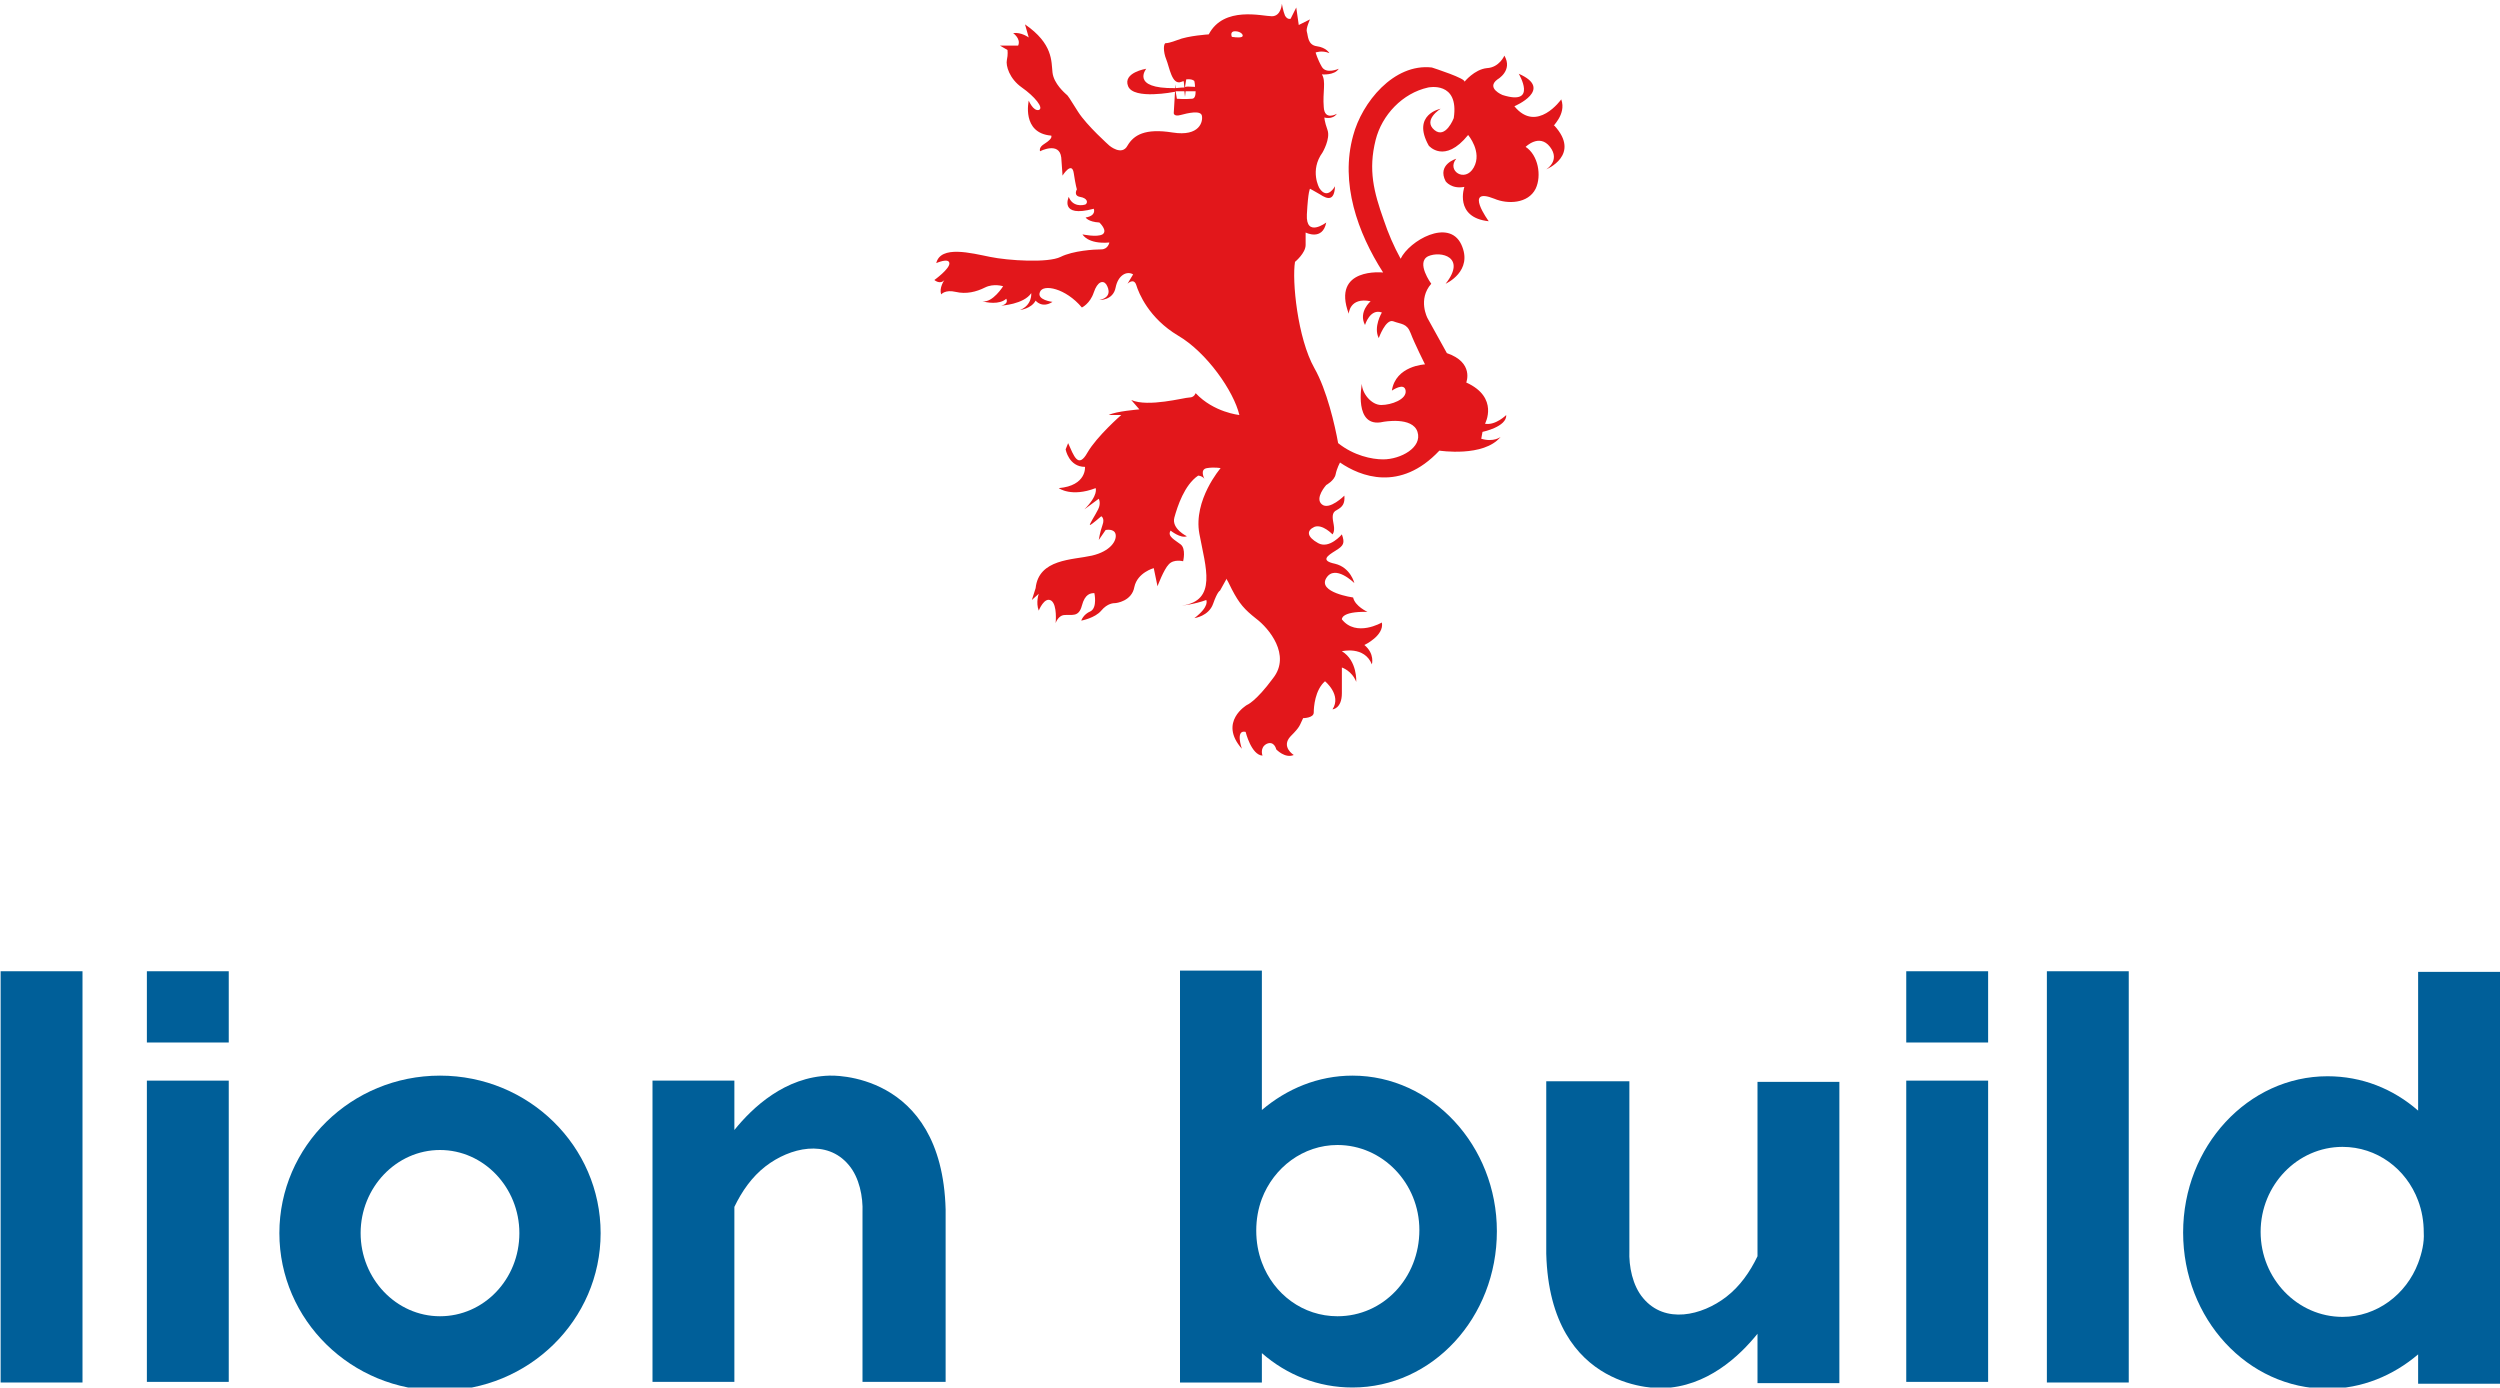
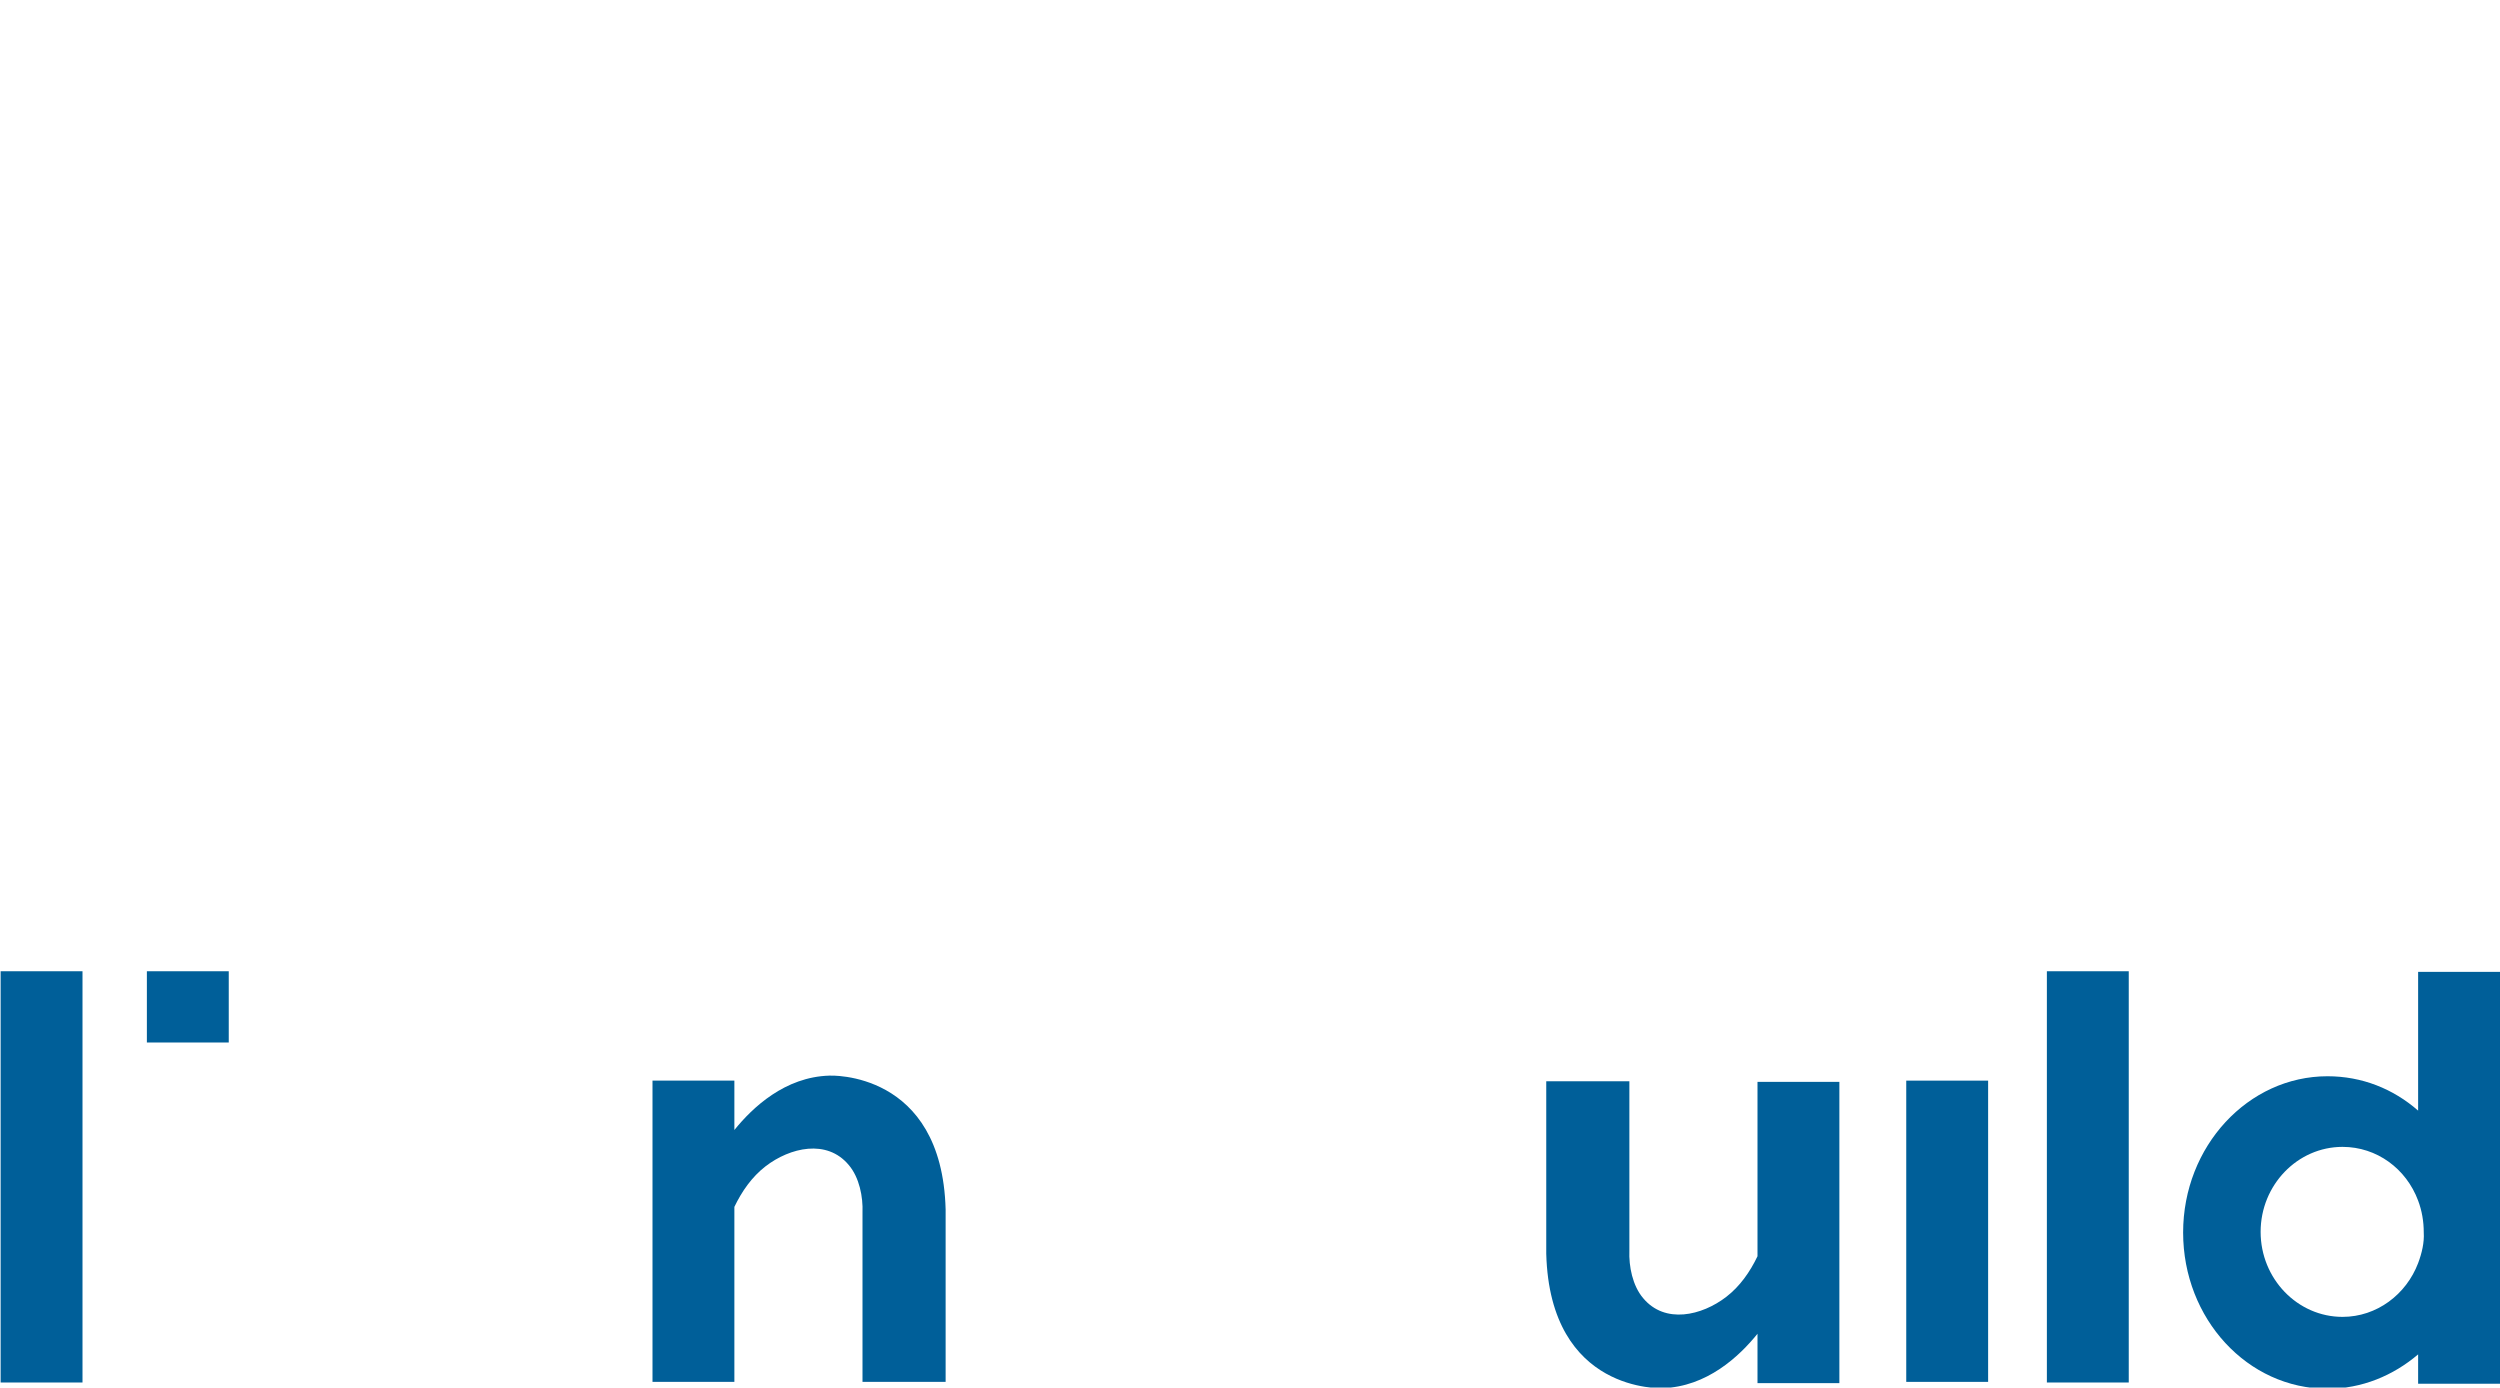
<svg xmlns="http://www.w3.org/2000/svg" version="1.1" id="Layer_1" x="0px" y="0px" viewBox="0 0 400 222" style="enable-background:new 0 0 400 222;" xml:space="preserve">
  <style type="text/css">
	.st0{fill:#005F99;}
	.st1{fill:#E2171B;}
</style>
  <g id="text">
    <rect x="23.5" y="155.4" class="st0" width="13.1" height="11.4" />
-     <rect x="305" y="155.4" class="st0" width="13.1" height="11.4" />
    <rect x="0.1" y="155.4" class="st0" width="13.1" height="65.8" />
-     <rect x="23.5" y="172.9" class="st0" width="13.1" height="48.2" />
    <rect x="327.5" y="155.4" class="st0" width="13.1" height="65.8" />
    <rect x="305" y="172.9" class="st0" width="13.1" height="48.2" />
-     <path class="st0" d="M70.4,172.1c-14.2,0-25.7,11.3-25.7,25.2c0,13.9,11.5,25.2,25.7,25.2c14.2,0,25.7-11.3,25.7-25.2   C96.1,183.4,84.6,172.1,70.4,172.1 M70.4,210.6c-7,0-12.7-6-12.7-13.3c0-7.3,5.7-13.3,12.7-13.3c7,0,12.7,6,12.7,13.3   C83.1,204.7,77.4,210.6,70.4,210.6z" />
    <path class="st0" d="M132.7,172.1c-7.1,0.2-12.3,5.1-15.2,8.7v-7.9h-13.1v48.2h13.1v-28c1.2-2.5,2.8-4.8,5-6.5   c3.9-3,9.8-4.4,13.3-0.2c1.7,2,2.3,5.1,2.2,7.6v27.1h13.3v-27.6C150.7,171.2,132.7,172.1,132.7,172.1" />
    <path class="st0" d="M281.2,201c-1.2,2.5-2.8,4.8-5,6.5c-3.9,3-9.8,4.4-13.3,0.2c-1.7-2-2.3-5.1-2.2-7.6v-27.1h-13.3v27.6   C248,223,266,222.1,266,222.1c7.1-0.2,12.3-5.1,15.2-8.7v7.9h13.1v-48.2h-13.1V201" />
-     <path class="st0" d="M216.4,172.1c-5.5,0-10.5,2.1-14.5,5.5v-22.3h-13.1v65.9h13.1v-4.7c4,3.5,9,5.5,14.5,5.5   c12.8,0,23.1-11.2,23.1-25C239.5,183.3,229.1,172.1,216.4,172.1 M214,210.6c-5.5,0-10.2-3.5-12.1-8.6c-0.6-1.6-0.9-3.3-0.9-5.1   c0-1.8,0.3-3.5,0.9-5.1c1.9-5,6.6-8.6,12.1-8.6c7.2,0,13.1,6.1,13.1,13.6C227.1,204.5,221.3,210.6,214,210.6z" />
    <path class="st0" d="M386.9,155.4v22.3c-4-3.5-9-5.5-14.5-5.5c-12.7,0-23.1,11.2-23.1,25c0,13.8,10.3,25,23.1,25   c5.5,0,10.5-2.1,14.5-5.5v4.7h13.1v-65.9H386.9 M386.9,202.1c-1.9,5-6.6,8.6-12.1,8.6c-7.2,0-13.1-6.1-13.1-13.6   c0-7.5,5.9-13.6,13.1-13.6c5.5,0,10.2,3.5,12.1,8.6c0.6,1.6,0.9,3.3,0.9,5.1C387.9,198.8,387.5,200.5,386.9,202.1z" />
  </g>
-   <path id="logomark" class="st1" d="M249.8,15.9c0,0-3.9,5.5-7.5,1.1c0,0,6.4-2.7,0.7-5.2c0,0,3.1,5.2-2.6,3.4c0,0-2.7-1.1-0.8-2.5  c0,0,2.5-1.4,1.1-3.8c0,0-0.8,1.9-2.8,2c-2,0.2-3.6,2.2-3.6,2.2c0.4-0.5-4.9-2.2-5.2-2.3c-6.1-0.7-11.2,5.6-12.6,10.9  c-2.1,7.6,0.7,15.5,4.8,21.9c0,0-8.3-0.9-5.5,6.6c0,0,0.1-2.7,3.5-2c0,0-2,1.7-0.9,3.8c0,0,0.8-2.7,2.7-2c0,0-1.4,2.3-0.5,4.1  c0,0,1.1-3.1,2.3-2.7c1.3,0.5,2.2,0.3,2.8,1.9c0.6,1.6,2.3,5,2.3,5s-4.7,0.2-5.3,4.2c0,0,2-1.4,2.2,0c0.2,1.4-2.3,2.3-3.9,2.3  c-1.6,0-3.1-1.9-3.1-3.4c0,0-1.4,7.2,3.4,6.1c0,0,4.7-0.9,5.5,1.6c0.8,2.5-2.7,4.4-5.5,4.4c-1.8,0-4.7-0.6-7.2-2.6  c-0.5-2.8-1.8-8.5-3.8-12c-2.7-4.8-3.6-14-3.1-17c0,0,1.7-1.4,1.7-2.7c0-1.3,0-2,0-2s2.7,1.4,3.3-1.6c0,0-3.3,2.5-3.1-1.3  c0.2-3.8,0.5-4.1,0.5-4.1s0.4,0.2,1.6,0.9c1.2,0.8,2.3,1.1,2.4-1.3c0,0-1.2,2.3-2.5,0.3c0,0-1.6-2.8,0.5-5.7c0,0,1.3-2.2,0.8-3.6  c-0.5-1.4-0.5-2-0.5-2s1.3,0.4,2-0.6c0,0-2,1.2-2.1-1.1c-0.2-2.3,0.4-4.1-0.3-5.2c0,0,2,0.2,2.7-0.9c0,0-2,0.9-2.7-0.3  c-0.7-1.2-1-2.3-1-2.3s1-0.4,2.2,0.1c0,0-0.5-0.9-2-1.1c-1.5-0.2-1.4-1.7-1.6-2.3c-0.2-0.5,0.5-2,0.5-2l-1.8,0.9l-0.4-2.8l-0.9,1.8  c0,0-0.5,0.2-0.9-0.5c-0.3-0.7-0.5-1.9-0.5-1.9s-0.1,2-1.6,2c-1.5,0-7.7-1.7-10.1,2.9c0,0-3.3,0.2-5,0.9c0,0-1.3,0.5-1.8,0.5  c-0.5-0.1-0.5,1.4,0,2.6c0.5,1.2,0.9,4.2,2.4,3.6c0.2-0.1,0.3-0.1,0.4-0.1l0.1,1c-0.7,0-1.2,0.1-1.4,0.1l-0.1-0.6l0,0.6  c-7.2,0.1-4.6-3.1-4.6-3.1s-3.8,0.6-2.9,2.8c0.9,2.2,7.4,0.9,7.4,0.9h0.1l-0.2,3.4c0,0,0,0.6,1.1,0.3c1.1-0.3,3.2-0.8,3.4,0.1  c0.2,0.9-0.3,3.4-4.7,2.7c-4.4-0.7-6.2,0.4-7.2,2.1c-0.9,1.7-2.9,0-2.9,0s-3.6-3.2-5-5.4c-1.4-2.2-1.6-2.6-1.9-2.8  c-0.2-0.2-2-1.7-2.2-3.5c-0.2-1.8,0.1-4.6-4.4-7.7l0.6,2.1c0,0-1.2-0.9-2.5-0.7c0,0,1.3,0.9,0.8,2H160l1.2,0.7c0,0,0.1,0.7-0.1,1.6  c-0.2,0.9,0.4,3,2.4,4.4c2,1.4,3.6,3.3,2.7,3.6c-0.9,0.2-1.6-1.5-1.6-1.5s-1.2,5.2,3.6,5.6c0,0,0.2,0.3-0.4,0.8  c-0.5,0.5-1.6,0.8-1.4,1.7c0,0,3.1-1.6,3.4,1c0.2,2.6,0.2,2.9,0.2,2.9s1.5-2.4,1.8-0.4c0.3,2,0.5,2.6,0.5,2.6s-0.6,1,0.5,1.2  c1.2,0.2,1.3,0.9,0.9,1.2c-0.5,0.2-2.1,0.4-2.7-1.2c0,0-1.6,3.4,4,1.9c0,0,0.5,1.1-1.3,1.4c0,0,0.4,0.7,2.2,0.8c0,0,1.4,1.3,0.5,1.9  c-0.9,0.5-3.2,0-3.2,0s0.8,1.6,4.3,1.3c0,0-0.2,1.1-1.3,1.1c-1.1,0-4.5,0.2-6.5,1.2c-2,1-8.4,0.6-11.3,0c-3-0.6-7.9-1.9-8.6,1  c0,0,2-0.9,2.1,0c0.1,0.9-2.4,2.7-2.4,2.7s0.9,0.8,1.6,0c0,0-0.9,1.3-0.5,2.3c0,0,0.6-0.8,2.3-0.4c1.7,0.4,3.3,0,4.7-0.7  c1.4-0.7,2.9-0.2,2.9-0.2s-1.7,2.7-3.3,2.4c0.6,0.2,2.7,0.6,3.8-0.4c0,0,0.5,0.8-0.8,1.1c0,0,3.6-0.2,4.8-2c0,0,0.2,1.9-1.8,2.7  c0,0,1.8-0.2,2.5-1.5c0,0,1,1.3,2.7,0.2c0,0-2.6-0.3-2-1.6c0.5-1.3,4.1-0.6,6.7,2.5c0,0,1.3-0.6,1.9-2.4c0.6-1.8,1.5-2,2-1.3  c0.5,0.8,0.8,2.1-1.1,2.5c0,0,2.2,0.1,2.6-2c0.4-2,1.8-2.7,2.8-2.1l-0.9,1.5c0,0,1-1,1.4,0.2c0.4,1.3,2,5.3,6.7,8.1  c4.6,2.7,8.9,8.9,9.8,12.7c0,0-4.1-0.4-7-3.5c0,0-0.2,0.7-1,0.7c-0.8,0-6.6,1.6-9.3,0.4l1.3,1.5c0,0-3.8,0.3-4.9,0.9h2  c0,0-3.9,3.4-5.4,6c-1.5,2.7-2.2,0.5-3.1-1.5l-0.4,1c0,0,0.5,2.8,3.1,2.8c0,0,0.3,3-4.2,3.4c0,0,2,1.5,5.9,0c0,0,0.5,1.1-1.8,3.4  l2.3-1.7c0,0,0.4,0.7-0.1,1.7c-0.5,1-1.5,2.5-1.3,2.5c0.2,0,1.8-1.4,1.8-1.4s0.6,0.3,0.2,1.4c-0.4,1.1-0.6,2.4-0.6,2.4l1.1-1.6  c0,0,1.4-0.3,1.6,0.7c0.2,1-0.8,2.7-3.8,3.4c-3.1,0.7-8.5,0.5-9,5.2l-0.6,1.9l1.1-1c0,0-0.5,1.4,0,2.7c0,0,0.9-2.3,2-1.6  c1,0.7,0.7,3.6,0.7,3.6s0.4-1.3,1.5-1.3c1.1-0.1,2.2,0.4,2.7-1.5c0.5-1.9,1.4-2,2-2c0,0,0.5,2.3-0.6,2.9c-1.2,0.5-1.5,1.5-1.5,1.5  s2.2-0.4,3.2-1.6c1-1.2,2-1.2,2.2-1.2c0.2,0,2.7-0.3,3.1-2.6c0.5-2.3,3.1-3,3.1-3l0.6,2.9c0,0,1-2.7,1.8-3.5  c0.8-0.9,2.3-0.5,2.3-0.5s0.5-2-0.4-2.7c-0.9-0.7-2.2-1.3-1.6-2.2c0,0,1.6,1.3,2.6,0.9c0,0-2.5-1.2-2-3c0.5-1.8,1.6-5.2,3.8-6.7  c0,0,0.6,0,1,0.5c0,0-0.8-1.5,0.4-1.7c1.2-0.2,2.2,0,2.2,0s-4.4,5.1-3.4,10.5c1,5.4,2.9,10.7-2.8,11.5c0,0,2-0.2,3.9-0.9  c0,0,0.6,1-1.9,2.9c0,0,2.3-0.3,3-2.3c0.7-2,1.1-2.1,1.1-2.1l1-1.8c0,0-0.2-0.7,0.9,1.6c1.2,2.3,2,3.2,3.9,4.7  c2,1.5,5.6,5.8,2.7,9.5c-2.8,3.8-4.2,4.3-4.2,4.3s-4.6,2.7-0.8,7c0,0-1.1-3.1,0.6-2.7c0,0,0.9,3.7,2.7,3.8c0,0-0.5-1.3,0.7-1.9  c1.2-0.5,1.5,0.9,1.5,0.9s1.4,1.5,2.8,0.9c0,0-2.1-1.3-0.5-3c1.6-1.6,1.4-1.7,2-2.9c0,0,1.7,0,1.7-0.9c0-0.9,0.2-3.6,1.8-5  c0,0,2.7,2.2,1.2,4.5c0,0,1.5-0.1,1.5-2.6c0-2.5,0-4.1,0-4.1s1.6,0.5,2.3,2.3c0,0,0.2-3.4-2.3-4.9c0,0,3.6-0.9,4.8,2.1  c0,0,0.5-1.7-1.2-3.1c0,0,3.2-1.5,2.8-3.6c0,0-4.1,2.4-6.4-0.5c0,0-0.2-1.3,4.1-1.2c0,0-2-0.9-2.3-2.3c0,0-5.7-0.8-4.3-3.1  c1.4-2.3,4.5,0.8,4.5,0.8s-0.6-2.5-3.1-3.1c-2.4-0.5-1.2-1.3,0.1-2.1c1.3-0.8,1.5-1.2,1-2.6c0,0-2,2.4-3.8,1.4c-1.8-1-1.9-2-0.6-2.6  c1.3-0.5,2.9,1.2,2.9,1.2s0.4-0.4,0.2-1.5c-0.2-1.1-0.4-2,0.5-2.4c0.9-0.5,1.3-1,1.2-2.3c0,0-2.4,2.4-3.6,1.4  c-1.2-1,0.7-3.1,0.7-3.1s1.3-0.7,1.5-1.7c0.2-1,0.7-1.9,0.7-1.9c3.2,2.2,9.6,4.8,15.9-1.9c0,0,7.1,1.1,9.8-2.2c0,0-1.1,0.9-3.1,0.3  l0.2-1.1c0,0,3.9-0.8,3.8-2.7c0,0-1.7,1.7-3.4,1.4c0,0,2.3-4.2-3-6.6c0,0,1.3-3.2-3.1-4.7l-3.1-5.6c0,0-1.6-3,0.6-5.5  c0,0-2.5-3.4-0.5-4.4c2-0.9,6.2,0.1,2.8,4.4c0,0,4.5-2,2.5-6.3c-2-4.2-8.3-0.6-9.7,2.3c-1.1-2-2-4.1-2.7-6.2  c-1.6-4.5-2.5-8-1.3-12.8c1-4,4.3-7.5,8.4-8.4c0,0,5-1.1,4.1,4.9c0,0-1.3,3.4-3.1,1.9c-1.9-1.6,1-3.4,1-3.4s-4.7,0.9-1.9,5.9  c0,0,2.5,3,6.3-1.7c0,0,2.3,2.7,0.9,5.2c-1.4,2.5-4.4,0.5-2.8-1.4c0,0-3.1,0.9-1.7,3.6c0,0,0.9,1.3,3,0.9c0,0-1.7,4.9,3.9,5.5  c0,0-4.1-5.6,0.9-3.6c2.1,0.9,5.4,0.8,6.6-1.6c1-2.1,0.4-5.4-1.6-6.7c0,0,2.2-2.2,3.9,0c1.7,2.2-0.6,3.6-0.6,3.6s5.6-2.3,1.3-7  C248.1,20.4,250.7,18.4,249.8,15.9 M189.8,12.7c0.9-0.1,1.3,0.2,1.3,0.3c0,0,0.1,0.4,0.1,0.9c-0.6,0-1.1-0.1-1.6,0L189.8,12.7z   M190.7,15.8c-1.1,0.1-2.4,0-2.4,0l-0.2-1.2h1.4l0.1,0.9l0.1-0.9h1.6C191.3,15.2,191.2,15.8,190.7,15.8z M198.7,5.9  c-0.4,0.2-1.6,0-1.6,0S196.7,5,197.6,5C198.6,5,199.1,5.7,198.7,5.9z" />
</svg>